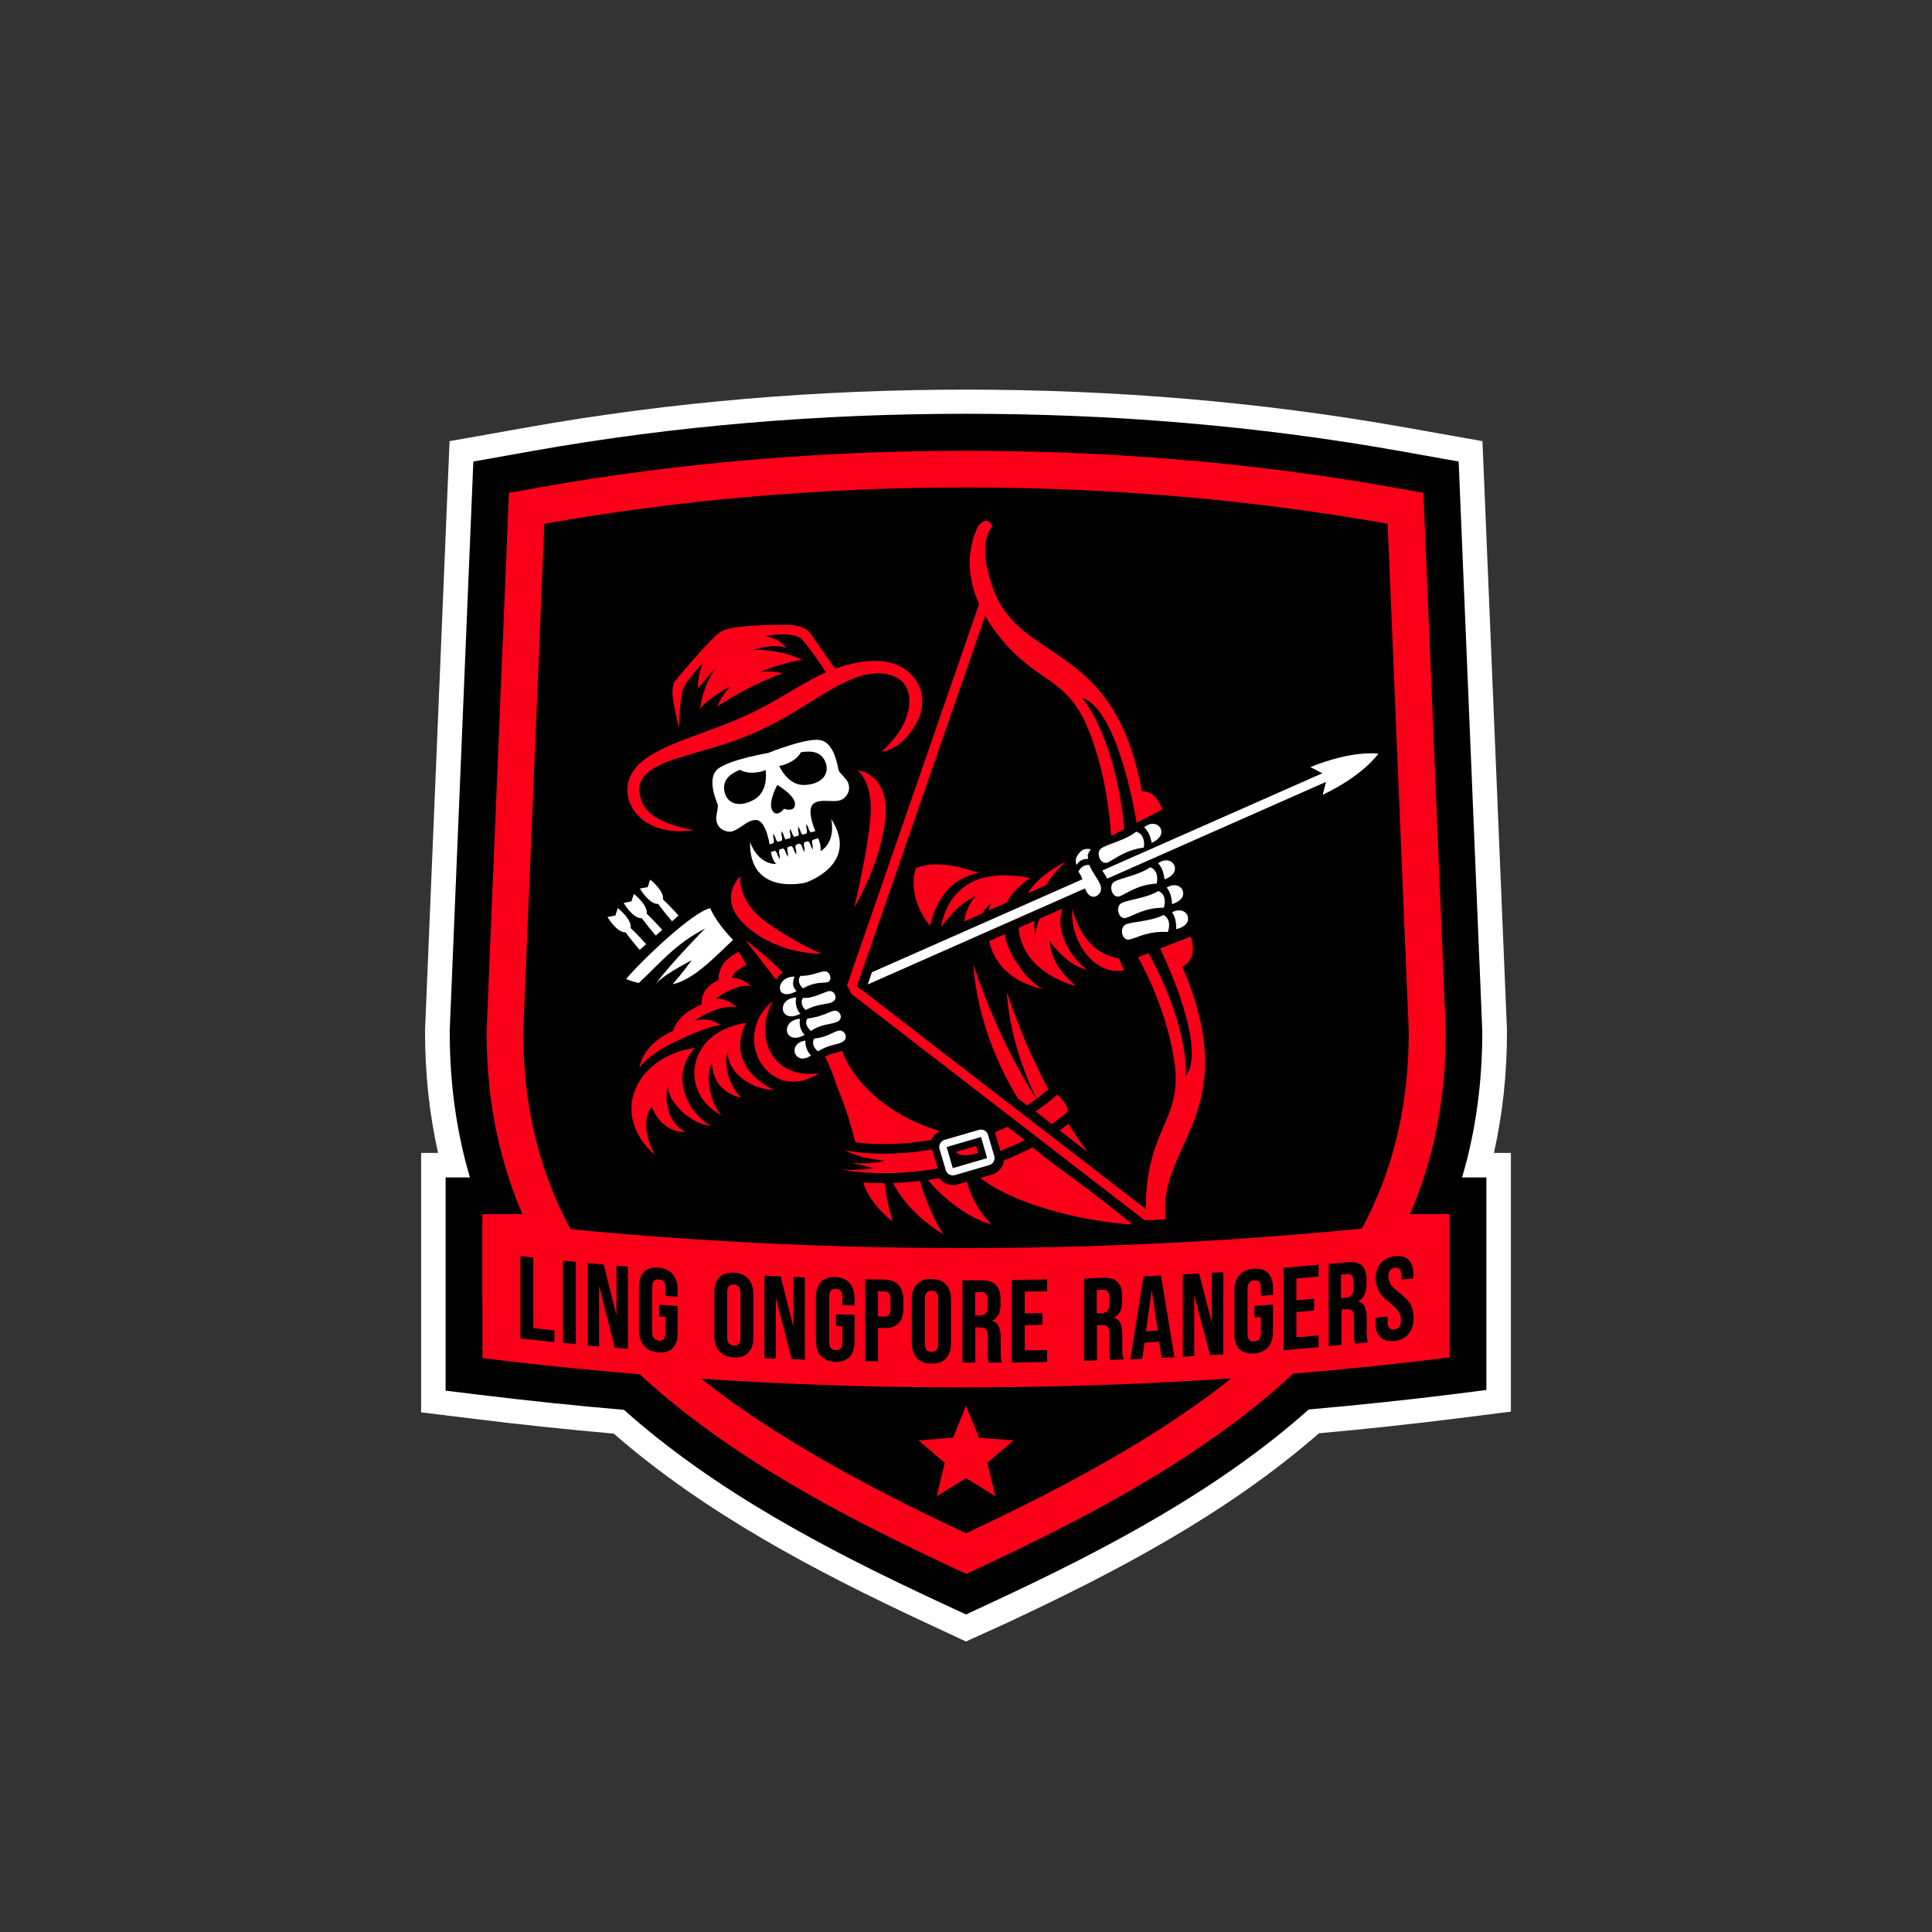
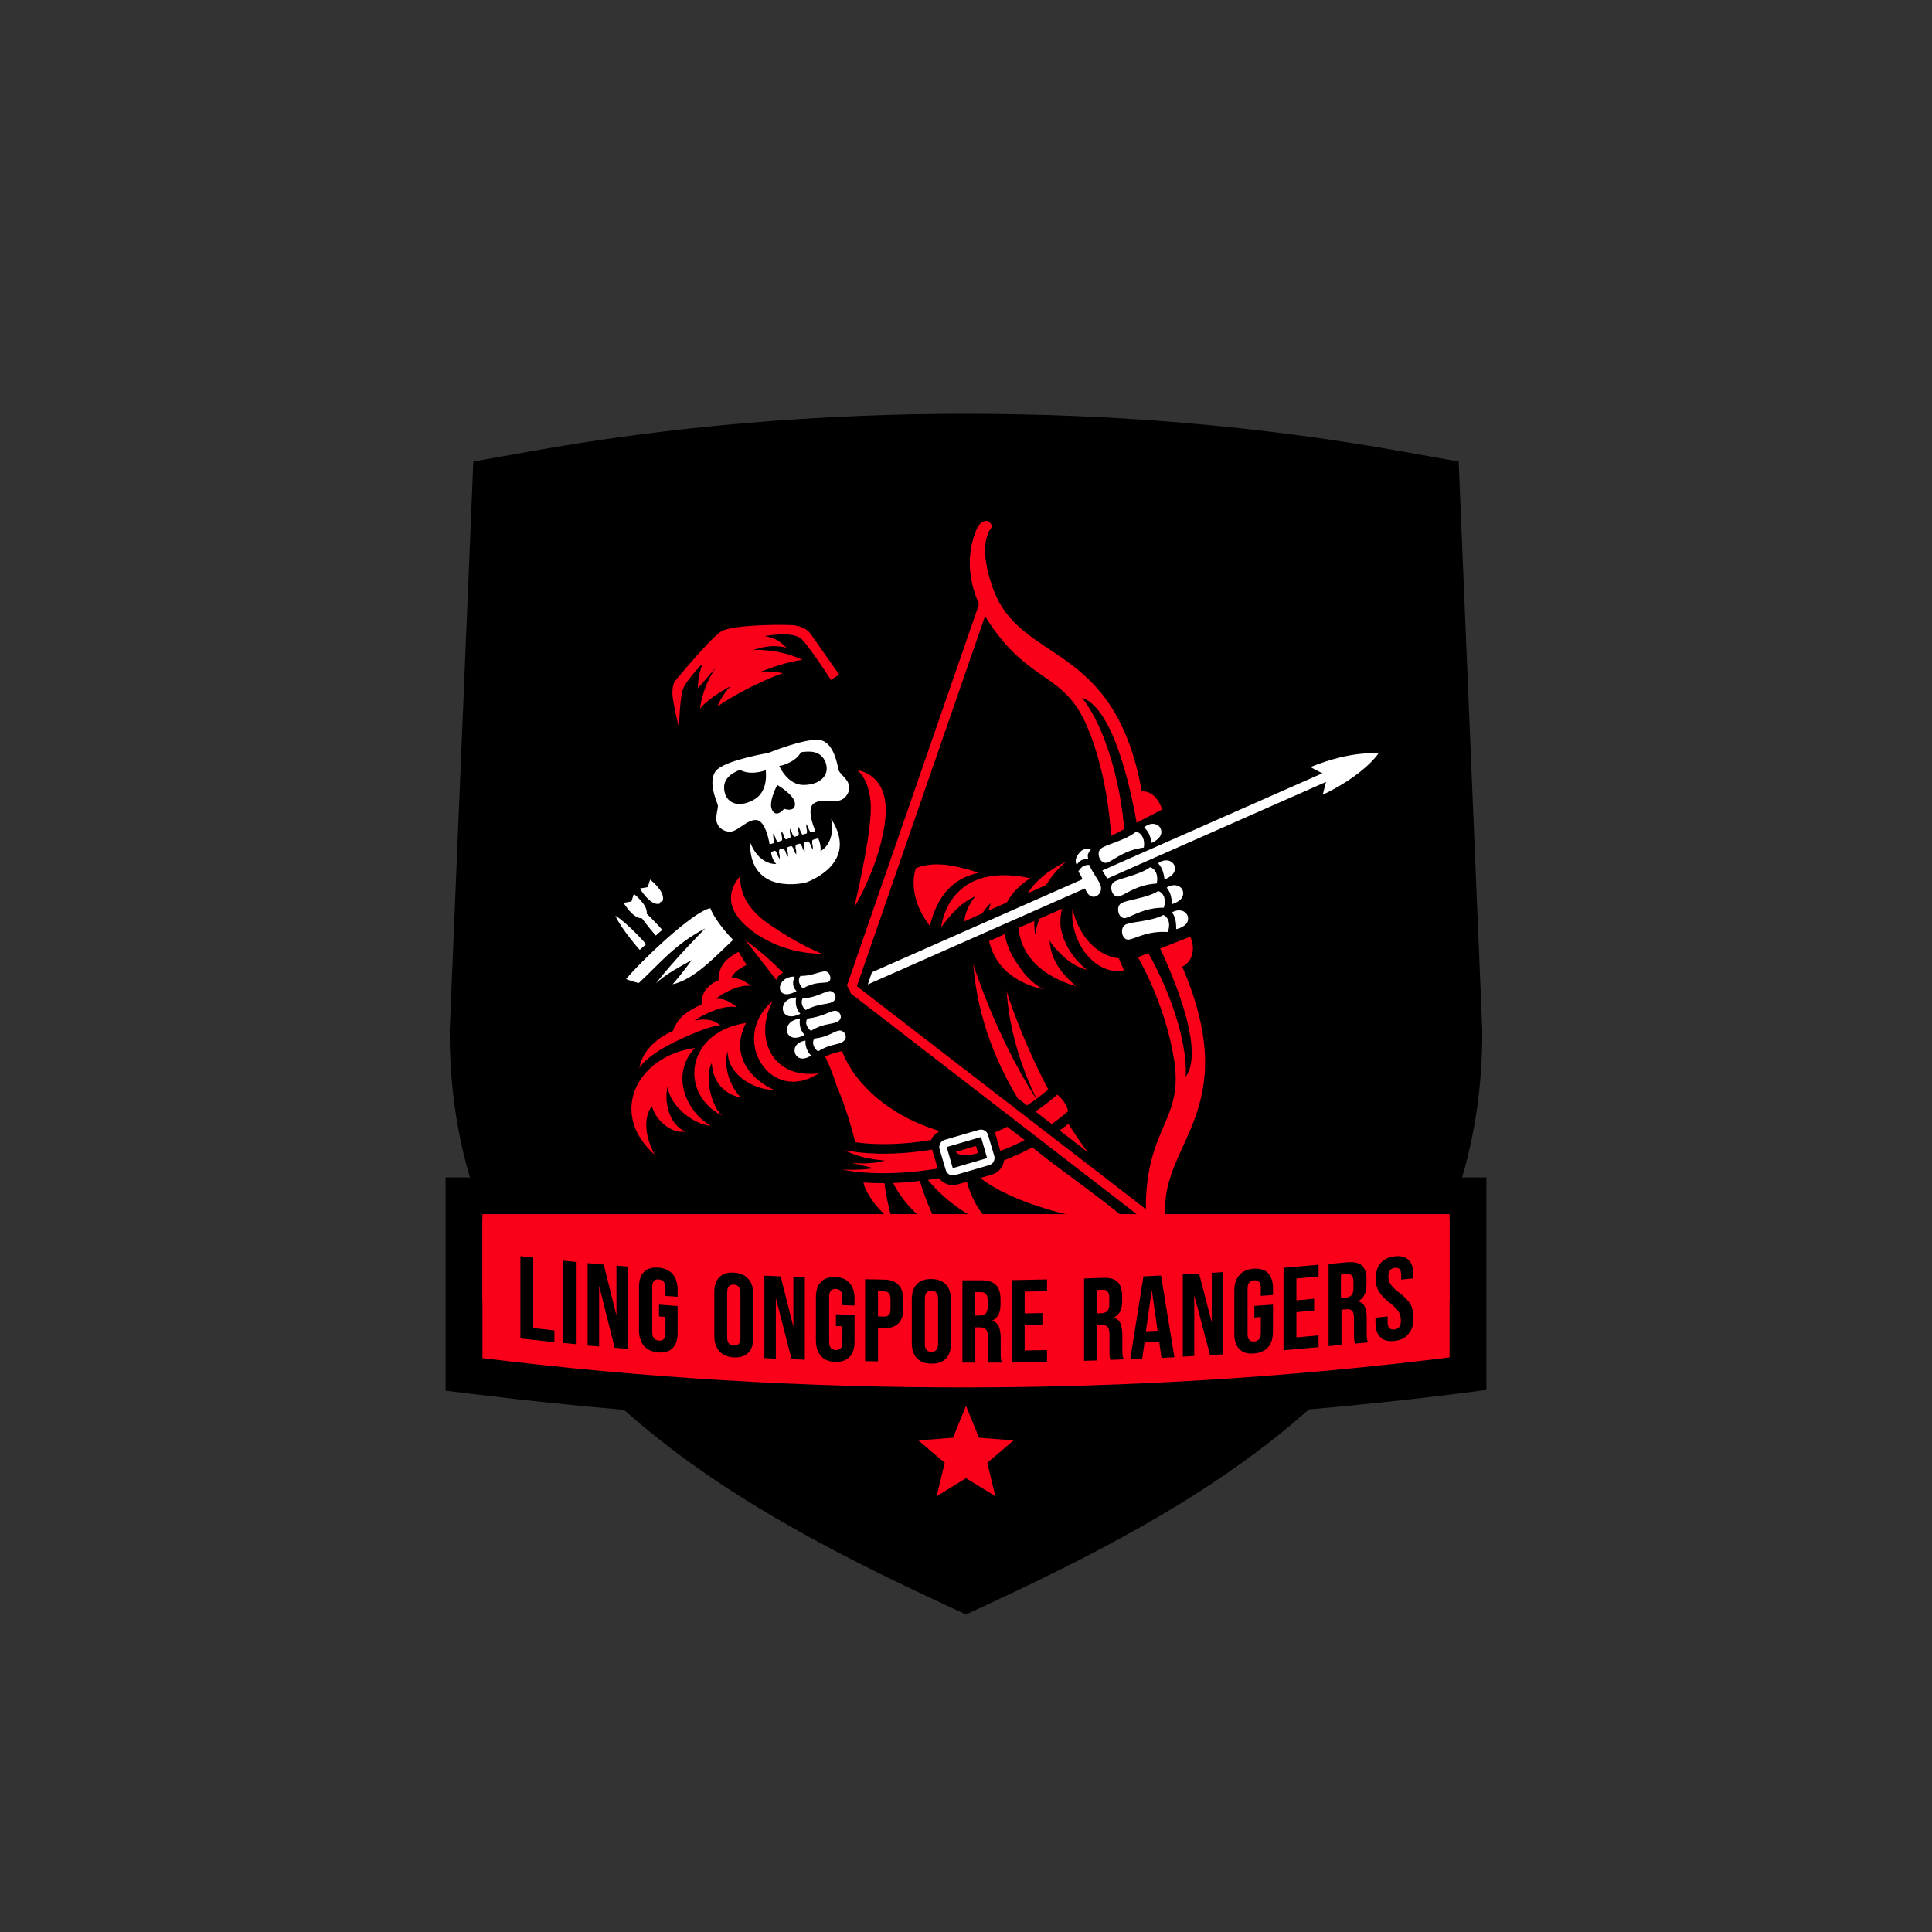
<svg xmlns="http://www.w3.org/2000/svg" xml:space="preserve" style="enable-background:new 0 0 1080 1080" version="1.0" viewBox="0 0 1080 1080">
  <rect x="0" y="0" width="1080" height="1080" fill="#333333" stroke="none" />
  <style>.st0{fill:#fff}.st0,.st1,.st2{fill-rule:evenodd;clip-rule:evenodd}.st2{fill:#fa0019}</style>
  <g id="Layer_1">
-     <path d="M343.1 801.4c-25.9-2.3-51.8-5-77.6-8.2l-30.1-3.7v-145h9.5c-5-22.1-7.3-44.8-7.3-67.6v-1.1l13.7-329.2 43.4-7.7c80.9-14.4 163.2-21.1 245.3-21.1s164.4 6.7 245.3 21.1l43.4 7.7 13.7 329.2v1.1c0 22.8-2.3 45.4-7.3 67.6h9.5v144.6l-30 3.8c-25.7 3.2-51.5 6-77.3 8.3-51.1 44.7-112.8 77.2-174 105.8L540 917.6l-23.2-10.8c-61-28.5-122.7-60.9-173.7-105.4z" class="st0" />
    <path d="M262.7 658.2c-7.8-26.3-11.3-53.5-11.3-81.3v-.9l13.2-318 32.5-5.8c80.1-14.3 161.6-20.9 242.9-20.9s162.8 6.6 242.9 20.9l32.5 5.8 13.2 318v.9c0 27.8-3.5 55-11.3 81.3h13.6V777l-18 2.3c-27.1 3.4-54.2 6.2-81.3 8.6-50.6 45.1-113.2 78-174.2 106.5l-17.4 8.1-17.4-8.1c-60.9-28.4-123.3-61.2-173.8-106.3-27.3-2.3-54.5-5.2-81.6-8.5l-18.1-2.2V658.2h13.6z" class="st1" />
    <path d="M269.7 678.7h540.6v49H269.7z" class="st2" />
-     <path d="M531.3 875.7c-86.5-40.4-187.7-95-232.9-183.5C279.9 656 272 617.3 272 576.9v-.4l12.5-301 16.3-2.9c78.8-14.1 159.3-20.6 239.3-20.6s160.5 6.5 239.3 20.6l16.3 2.9 12.5 301v.4c0 40.5-7.9 79.2-26.4 115.3-45.3 88.4-146.4 143.1-232.9 183.5l-8.7 4.1-8.9-4.1z" class="st2" />
-     <path d="M540 857.1c-154.8-72.3-247.5-146-247.5-280.2l11.8-284.1c73.6-13.1 152.9-20.3 235.7-20.3s162.1 7.2 235.7 20.3l11.8 284.1c0 134.2-92.7 207.9-247.5 280.2z" class="st1" />
    <path d="M437.7 543.8c-6-6.2-12.9-12.3-21.1-18.2 0 0 8.1 10 17.3 22.2.5-1.5 1.8-3.1 3.8-4zM499.2 661.3c6.1 11.6 15.4 20.7 28.3 28.8-5.5-7.9-10-19.2-13.3-30-4.9.7-10 1-15 1.2zm19.5-1.7c2.1-.3 4.2-.6 6.2-1 2.3 3.1 6.5 4.7 10.4 3.5l5.2-1.5c2.1 8.2 6.6 16.8 13.6 23.7-9.1-1.9-24.6-11.6-35.4-24.7zm29.3-1.1c18.6 14.5 56.1 24.3 85.1 26-23.6-19.5-38.7-29.1-56-43.1-5.1 2.7-10.4 5.1-15.8 7.2-.5 3.7-3.1 6.9-6.8 8l-6.5 1.9zm-22.5-26.2c-28.5-8.4-48-26.6-54.8-44.8-2.4.8-5.4 1.1-9.4 3.1 3.3 7 5.3 12.8 6.5 16.7 0 0 5.3 11.3 10.3 31.2 13.6 2 29 1 42.1-1.2h.3c.9-2.2 2.7-4 5-5zM482.7 661l.3 1.5c4.2 11.5 16 20.4 16 20.4s-3.3-10.7-4.6-21.5c-3.9 0-7.8-.1-11.7-.4z" class="st2" />
    <path d="M445.3 554c-2.5-2.2-2.3-5.3-1.1-8.1-11.4 0-10.9 14.9 1.1 8.1zM448.8 552.5c-2.1-2-3.1-4.9-1.3-7 5.7.3 11.2-2.7 13.9-2.5 2.8.2 4.1 5.5 1 6.1-3 .6-6.7-.4-13.6 3.4zM450.4 564.6c-2.3-1.8-2.9-5-1.5-6.8 5.7.6 12.1-3.6 14.9-3.8 2.8-.1 4.8 4.2 1.7 6-3.1 1.8-7.7.7-15.1 4.6zM447.2 569.5c-11.2.8-8.9 15.4 2.6 9 0 0-3.6-3.2-2.6-9zM453.3 576.3c-2-1.9-3.6-4.3-2-6.9 8.9-1.1 12.5-4.2 15.3-4.4s5 4 1.9 5.9c-3.1 2-8.3.9-15.2 5.4zM453.4 590c-2.1-1.8-3.5-5.7-3.1-8.3-10.6 1.4-6.1 14.7 3.1 8.3zM457.3 587.7c-2.5-1.7-3.7-5.1-2-7.2 7.3-.6 10.9-4.1 13.8-4.4 2.9-.4 5.4 3.9 2.2 6.1-3 2.1-7.4 1.3-14 5.5zM445.1 557.6c-11.2.4-9.4 15.1 2.3 9.1 0 0-3.5-3.3-2.3-9.1z" class="st0" />
    <path d="M357.4 597.1s3.1-6.8 21.5-15.5c18.4-8.8 23.7-8.4 23.7-8.4s-2.3-2.5-6.6-3.1c-4.3-.6-7.7.5-7.7.5s3.8-3.2 11.8-6.1c8-2.8 11.8-1.4 11.8-1.4s-2.1-2-5.4-3.6c-3.3-1.6-6.3-1.1-6.3-1.1s2.4-2.5 9.1-5.4c6.7-2.9 10.7-1.8 10.7-1.8s-3.8-3-6.5-3.8c-2.8-.9-4.6-.8-4.6-.8s.8-2.3 3.4-4.2c2.6-1.9 5-3 5-3l-4.4-7.3s-6.1 2.8-8.9 7.2c-2.8 4.4-2.3 8.7-2.3 8.7s-3 .8-6.5 4.4c-3.5 3.7-3 9.1-3 9.1s-6.6 2.7-10.7 6.5c-4 3.8-5.3 8.3-5.3 8.3s-16.4 6.3-18.8 20.8zM547.1 293.6s-15.1 24.5 7.3 56.6 40.6 26.1 53.3 55.9c10.4 24.3 12.9 51.9 13.4 61.2l28.6-14.8c-.9-2.7-4.3-10.6-11.4-10.1-15.4-85-67.6-70.4-83.2-113.4-9.7-26.8-.4-34.5-.4-34.5s-2-6.9-7.6-.9zM641.1 682.1c-.5-4.1-.7-8.6-.4-13.6 2.1-39.1 20.6-43.6 15.7-75.6-4.9-31.9-20.3-57.8-20.3-57.8l29.3-11.5c3 7 1.2 14-4.5 16.8 35.3 82.3-14.4 99-9.2 141.2-3.5.1-7 .3-10.6.5z" class="st2" />
    <path d="M604.8 390c15.9 19.9 24.9 61.8 23.9 87l7-15.2c-2.1-12.8-11.8-65.5-30.9-71.8zM662.8 601.9c1.2-21.3-10.6-52.4-23.5-73.6l7.3-2.1c6.3 12.8 27.9 59.9 16.2 75.7z" class="st1" />
    <path d="M479.4 430.6s8.4 6.3 7.3 24.5c-1 18.2-9.2 52.2-9.2 52.2s14.8-24.3 17.4-49.6-15.5-27.1-15.5-27.1zM413.9 489.8s-2.2 13.7 14.3 25.6c16.4 11.9 31.1 17.7 31.1 17.7s-22.5 1.1-41.1-14.5c-18.7-15.6-4.3-28.8-4.3-28.8zM639.8 682.1 477.2 556.6l-1.6-1.2c-.6-2.8-2.2-3.9-2.1-4.6l76.7-221.5 3.6 6-74.8 216 168.4 129.9v.6l-7.6.3z" class="st2" />
    <path d="M601.9 483.5s1-1.9 2.8-2.7c1.8-.8 3.7-.7 3.7-.7s-.6-1.4-.2-2.6c.4-1.2 1.6-2.7 1.6-2.7s-3.6-1.2-5.9 1.4c-2.5 2.5-3.2 5.2-2 7.3zM639.4 473.8c.7-3.9-.6-7.9-4.3-8.9-6 5-16.7 7-19.7 9.5-3 2.4-.2 9.4 3.9 7.7 4-1.8 9.4-6.9 20.1-8.3zM639.6 462.5s1.8 1.6 2.8 3.9c1 2.3 1.4 4.8 1.4 4.8s5.8-2.4 5.4-6.5c-.4-4.1-5.5-5.8-9.6-2.2zM646.6 493.9c.9-3.9-.1-8-3.7-9.1-6.3 4.6-17.1 6-20.3 8.3-3.1 2.3-.7 9.4 3.4 7.9 4.1-1.6 9.8-6.4 20.6-7.1zM647.4 482.6s1.7 1.7 2.5 4.1c.8 2.3 1.1 4.9 1.1 4.9s6-2 5.8-6.2c-.1-4.1-5.1-6.1-9.4-2.8zM650.6 507.4c1.2-3.8.5-8-3.1-9.3-6.6 4.1-17.5 4.8-20.8 6.9-3.3 2-1.4 9.3 2.8 8.1 4.3-1.3 10.3-5.7 21.1-5.7zM652.2 496.2s1.6 1.8 2.2 4.2c.7 2.4.8 5 .8 5s6.1-1.6 6.2-5.8c.2-4.1-4.7-6.4-9.2-3.4zM652.8 521c1.4-3.7 1-7.9-2.5-9.5-6.9 3.7-17.8 3.6-21.2 5.4-3.4 1.8-2 9.2 2.3 8.3 4.3-1 10.6-4.9 21.4-4.2zM655.2 510s1.4 1.9 1.9 4.4c.5 2.4.4 5 .4 5s6.2-1.2 6.6-5.3c.5-4.2-4.2-6.8-8.9-4.1z" class="st0" />
    <path d="M578.2 514.8c-.2 4.7.5 7.8.5 7.8s.3-3.6 2.3-9l12.7-5.6c-1 4-1.4 8.6-.2 13.2 3.6 13.5 14.1 20.9 14.1 20.9s-6.1-.9-13.1-7.4c-7.1-6.5-7.7-9.1-7.7-9.1s-.4 9.2 7.7 18.7c2.5 2.9 4.9 5.2 7 6.9 0 0-30-6.7-32.1-32.5l8.8-3.9zM596.4 481.4s-5.8 3.9-11.7 13.4l-10.2 4.5c4-6.3 10.8-12.5 21.9-17.9z" class="st2" />
    <path d="M599.5 508.1c-1.7 18.7 13.1 37.7 28.8 34.3l-2.9-6.7c-11.3-1.3-21.9-11.1-25.9-27.6zM576 490.9c-6.3 4-10.5 8.6-13.2 13.6l-10.2 4.5c.4-1.5.8-2.9 1.3-4.2-1.9 1.7-3.5 3.7-4.8 5.8l-10.1 4.5c.5-4.6 2.4-9.4 6.3-14.1-8.3 3.7-13.8 10.1-19.1 17.2 0 0 2.9-34.4 44.7-28.2 3.1.6 5.1.9 5.1.9z" class="st2" />
    <path d="m442.9 468.1-12.7 3.9s-1.9-13.1-7.3-13.6c-5.5-.5-10.6 7-15.5 6.5s-7.4-4.4-7-8.2c.4-3.7 1.2-5.5.8-6.9-.4-1.4-6.4-14.4-.1-19.8 6.3-5.4 28.4-9.1 28.4-9.1s20.7-8.5 28.9-7.2c8.2 1.3 9.9 15.4 10.4 16.8.4 1.4 2 2.5 4.3 5.4 2.3 2.9 2.3 7.6-1.7 10.6-3.9 3-12.2-.6-16.6 2.7-4.4 3.3 1 15.4 1 15.4l-12.9 3.5zm-8.4-29.3s-4.9 9-3.1 13.5c1.8 4.5 5.4 1.8 6.9-.2 2.3.9 6.8 1.2 6-3.5-.9-4.7-9.8-9.8-9.8-9.8zm13.2-18.3s-1.5 3.3-5.9 5.5-6.2 2.1-6.2 2.1 4.5 10.8 13.7 10.7c9.2-.1 14.8-5.5 12.2-12.6-2.7-7-9.4-6.3-13.8-5.7zm-34.1 9.8c-4.1 1.8-10.1 4.8-8.6 12.2 1.5 7.4 9.1 9 17 4.2s6-16.3 6-16.3-1.5 1.1-6.4 1.5c-4.9.4-8-1.6-8-1.6z" class="st0" />
    <path d="m431 476.2 13.2-3.8 13.2-3.8c1.2 2.8 1.5 5.2 1.3 7.2 9.1-5.7 5.9-18.1 5.9-18.1 16.5 25.6-14.3 35.7-14.3 35.7s-31.6 7.8-31-22.7c0 0 3.9 12.3 14.6 12.3-1.5-1.6-2.5-3.8-2.9-6.8z" class="st0" />
    <path d="M436.8 464.6c0 1.5 0 2.1.4 3.6 0 .9 0 1.6-.2 1.8-.4.6 1.1 1.7 1.3.8l.4-.1c.7.7 1.4-1.1.7-1.4-.3-.1-.7-.7-1.1-1.5-.3-1.5-.6-1.9-1.5-3.2zm4.7-1.4c0 1.5 0 2.1.4 3.6 0 .9 0 1.6-.2 1.8-.4.6 1.1 1.7 1.3.8l.4-.1c.7.7 1.4-1.1.7-1.4-.3-.1-.7-.7-1.1-1.5-.4-1.4-.7-1.9-1.5-3.2zm4.6-1.3c0 1.5 0 2.1.4 3.6 0 .9 0 1.6-.2 1.8-.4.6 1.1 1.7 1.3.8l.4-.1c.7.7 1.4-1.1.7-1.4-.3-.1-.7-.7-1.1-1.5-.4-1.5-.7-1.9-1.5-3.2zm4.6-1.3c0 1.5 0 2.1.4 3.6 0 .9 0 1.6-.2 1.8-.4.6 1.1 1.7 1.3.8l.4-.1c.7.7 1.4-1.1.7-1.4-.3-.1-.7-.7-1.1-1.5-.4-1.5-.7-1.9-1.5-3.2zm-18.5 5.3c0 1.5 0 2.1.4 3.6 0 .9 0 1.6-.2 1.8-.4.6 1.1 1.7 1.3.8l.4-.1c.7.7 1.4-1.1.7-1.4-.3-.1-.7-.7-1.1-1.5-.4-1.5-.7-1.9-1.5-3.2zM440.5 479c-.8-1.3-1.1-1.7-1.5-3.2-.4-.7-.8-1.4-1.1-1.5-.7-.3 0-2 .7-1.4l.4-.1c.2-.9 1.8.2 1.3.8-.2.3-.2 1-.2 1.8.4 1.5.4 2.1.4 3.6zm4.6-1.3c-.8-1.3-1.1-1.7-1.5-3.2-.4-.7-.8-1.4-1.1-1.5-.7-.3 0-2 .7-1.4l.4-.1c.2-.9 1.8.2 1.3.8-.2.3-.2 1-.2 1.8.5 1.5.4 2 .4 3.6zm4.7-1.4c-.8-1.3-1.1-1.7-1.5-3.2-.4-.7-.8-1.4-1.1-1.5-.7-.3 0-2 .7-1.4l.4-.1c.2-.9 1.8.2 1.3.8-.2.3-.2 1-.2 1.8.4 1.6.4 2.1.4 3.6zm4.6-1.3c-.8-1.3-1.1-1.7-1.5-3.2-.4-.7-.8-1.4-1.1-1.5-.7-.3 0-2 .7-1.4l.4-.1c.2-.9 1.8.2 1.3.8-.2.3-.2 1-.2 1.8.4 1.6.4 2.1.4 3.6zm-18.5 5.3c-.8-1.3-1.1-1.7-1.5-3.2-.4-.7-.8-1.4-1.1-1.5-.7-.3 0-2 .7-1.4l.4-.1c.2-.9 1.8.2 1.3.8-.2.3-.2 1-.2 1.8.4 1.5.4 2.1.4 3.6z" class="st1" />
-     <path d="M387.9 464s-23.4-3-28.7-14.9c-5.3-11.9.5-19.5 20.2-25.5s33.2-8.7 54.4-19.8c21.2-11.1 41.7-29.1 59.4-27.3 17.7 1.8 16.9 17.4 12.4 27.1-4.4 9.7-12.8 16.5-12.8 16.5s10.7.1 19.7-16.3c9.1-16.4-2.5-37.1-28.5-34.1-26 3.1-39.4 17.5-66.2 29.9-26.8 12.4-55.7 17.5-64.5 32.5-8.7 15.1 5 36.5 34.6 31.9z" class="st2" />
    <path d="m469.1 377.1-15.9-22.7s-2.6-4.7-11.4-5c-8.8-.3-32.8 0-38.7 3.6S377 381.1 377 381.1s-1.7 3.3-.9 9c.8 5.7 3.4 16.8 3.4 16.8s.5-15.8 2.1-21.1c1.6-5.3 11.2-14.9 11.2-14.9s-1.2 2.8-2.1 7.2c-.8 4.5-.5 6.6-.5 6.6l9.9-11.5s-4 5.7-6.2 12.2c-2.2 6.5-2.6 10.8-2.6 10.8s2.8-4.8 17-12.6c-4.9 5.2-7.3 11.3-7.3 11.3 18.9-12.6 36.6-18.6 36.6-18.6s-5.6-1.4-12.3-.8c14.6-5.9 23.3-6.6 23.3-6.6s-6.1-3.2-15.1-4.7-12.9-.7-12.9-.7 6.5-2.3 11.6-2.3 7.5.9 7.5.9-3.5-3.6-6.3-4.8c-2.8-1.2-5.9-1.7-5.9-1.7s15.8-3.2 20.7 1.8c4.9 4.9 16.3 22.7 16.3 22.7l4.6-3zM810.3 758.8v-77.4c-177.9 21.6-362.6 21.7-540.6.4v77.4c178.3 22 362.4 21.8 540.6-.4z" class="st2" />
    <path d="m487.4 543.5 267.1-118 2.1 4.8-271.5 120z" class="st0" />
-     <path d="m742.1 433.8-9.6-5c24-9.7 38-7.5 38-7.5s-7.8 11.8-31.1 23l2.7-10.5z" class="st0" />
+     <path d="m742.1 433.8-9.6-5c24-9.7 38-7.5 38-7.5s-7.8 11.8-31.1 23l2.7-10.5" class="st0" />
    <path d="M613.7 482s-1.6-.2-3.3.7c-1.7.9-2.8 3-2.8 3s1.8 2.5 2.4 4.7c.6 2.2 1.5 7.7 4.7 9.1 3.2 1.4 6.8-2.4 5.2-6.3-1.5-3.8-3.7-5.8-6.2-11.2z" class="st1" />
    <path d="M608.9 483.5s-1.6-.2-3.3.7c-1.7.9-2.8 3-2.8 3s1.8 2.5 2.4 4.7c.6 2.2 1.5 7.7 4.7 9.1 3.2 1.4 6.8-2.4 5.2-6.3-1.5-3.8-3.8-5.8-6.2-11.2z" class="st0" />
    <path d="M366 645.6c-26.6-23.9-9.2-55.5 22.5-59.8-13.9 14.5-5.2 35.7 8.9 43.5-10.2-.6-24-12.2-24.1-22.5-2.3 9.1.7 21.9 9.9 25.8-8.2 1.2-16.9-6.6-18.7-14.2-.1 0-8.2 8.6 1.5 27.2zM431.9 559.6c-10.4 19.5-1.1 43.8 25.7 40.4-27.2 17.9-50.2-19.8-25.7-40.4z" class="st2" />
    <path d="M417 571.8c-9 17.9 2.2 31.2 15.7 37.5-11.7-.1-26.2-8.9-25.9-21.7-2.7 8.3 1.3 20.2 7.6 26.1-7.9-1.8-15.7-7-16.5-19.4-4.2 6.8-.5 23.9 5.7 29.3-23.3-11.4-21.4-46.3 13.4-51.8zM519.8 517.6c3.8-15.5 11.9-26.5 27.3-29.7-11-3.5-24-7.1-35.1-2.6 0 0-6 14.4 7.8 32.3zM544.1 539s11.9 38.9 35.2 75.4c-1.7 1.2-3.5 2.4-5.2 3.5l-5.2-4c-9.7-15.9-22.5-42.6-24.8-74.9zm35.3 75.2c2.3-1.6 4.5-3.4 6.6-5.2-15.5-29.2-23.3-54.9-23.3-54.9 1.7 23.8 9.1 44.5 16.7 60.1zm17.8 14c3.4 5.4 7 10.7 10.9 15.9l-15.8-12.2c1.7-1.1 3.3-2.4 4.9-3.7z" class="st2" />
    <path d="M350 547.3c7.5-9.2 37.5-38 47.1-39.6 2 5.5 8.5 13.5 12.7 17.7-9.1 8.4-21.7 22.3-33.8 24.8 5.7-6.5 10.7-13.5 10.7-13.5-5.9 3.3-15.4 8.2-20.1 13.2 9-12.1 27.6-30.9 27.6-30.9-16.8 8.8-24.4 18.6-37.1 30.5-2.4-.5-4.8-1.3-7.1-2.2zM368.4 521.4l1.8-1.6s-10.4-11.9-17.2-15.9c3.1 7.2 13.6 19.1 13.6 19.1l1.8-1.6z" class="st0" />
    <path d="m353 503.9 1.3-4.2s8.1 6.2 7.2 11.2c-.2 1.1-.8 1.4-1.5 1.1.2.8-.1 1.3-1.3 1.3-5 .2-10.1-8.6-10.1-8.6l4.4-.8zM359.4 529.4l1.8-1.6s-10.4-11.9-17.2-15.9c3.1 7.2 13.6 19.1 13.6 19.1l1.8-1.6z" class="st0" />
-     <path d="m344 511.8 1.3-4.2s8.1 6.2 7.2 11.2c-.2 1.1-.8 1.4-1.5 1.1.2.8-.1 1.3-1.3 1.3-5 .2-10.1-8.6-10.1-8.6l4.4-.8zM377.5 513.4l1.8-1.6s-10.4-11.9-17.2-15.9c3.1 7.2 13.6 19.1 13.6 19.1l1.8-1.6z" class="st0" />
    <path d="m362.1 495.9 1.3-4.2s8.1 6.2 7.2 11.2c-.2 1.1-.8 1.4-1.5 1.1.2.8-.1 1.3-1.3 1.3-5 .2-10.1-8.6-10.1-8.6l4.4-.8z" class="st0" />
    <path d="m545.1 645 1.6-.5-1.1-3.9-11.3 3.3c0 .1 2.2 3.4 10.8 1.1zM556.1 633c2.4-1 4.7-2 7-3.1l9.7 7.4c-4.4 2.3-9 4.3-13.6 6.1l-3-10.3-.1-.1zm22.7-11.7c4.3-2.8 8.4-6 12.2-9.4 2.4 2 5.1 5 6.1 9.3-2.9 2.5-6 4.9-9.2 7.2l-9.1-7.1zM472.1 642.9c12.8 2.7 30.4 2.8 49-.3.1.3.1.5.2.8l2.9 9.8c-20.1 3.4-39.3 3.4-53.5.6.2 0 4.2.3 9.9 0 5.9-.3 7.7-.8 7.7-.8l-12-2.9s11.2 1.1 18.4-1.4c-.1.1-13.6-.7-22.6-5.8z" class="st2" />
    <path d="m528 637.2 19.2-5.6c2.2-.6 4.5.6 5.1 2.8l3.5 11.8c.6 2.2-.6 4.5-2.8 5.1l-19.2 5.6c-2.2.6-4.5-.6-5.1-2.8l-3.5-11.8c-.6-2.1.6-4.4 2.8-5.1zm1.2 4 3.4 11.8 19.2-5.6-3.4-11.8-19.2 5.6z" class="st0" />
    <path d="m290.9 702.2 7.2.8v39.4l11.8 1.3v6.6l-19-2.1v-46zm23.8 2.5 7.2.7v46l-7.2-.7v-46zm13.8 1.4 9 .8 7 28.1h.1v-27.5l6.4.5v46l-7.4-.6-8.6-34.3h-.1v33.6l-6.4-.5v-46.1zM368 756c-3.5-.3-6.2-1.5-8-3.6-1.8-2.1-2.8-5.1-2.8-8.8v-24.2c0-3.7.9-6.5 2.8-8.4 1.8-1.9 4.5-2.6 8-2.4 3.5.3 6.2 1.5 8 3.6s2.8 5.1 2.8 8.8v3.9l-6.8-.5V720c0-3-1.2-4.6-3.7-4.8-2.5-.2-3.7 1.2-3.7 4.2v25.2c0 3 1.2 4.6 3.7 4.8 2.5.2 3.7-1.2 3.7-4.2v-9l-3.6-.3v-6.6l10.4.8v15.1c0 3.7-.9 6.5-2.8 8.4-1.9 1.9-4.5 2.7-8 2.4zm42.2 2.8c-3.5-.2-6.3-1.4-8.1-3.5-1.9-2.1-2.8-5-2.8-8.7v-24.2c0-3.7.9-6.5 2.8-8.4 1.9-1.9 4.6-2.8 8.1-2.6 3.5.2 6.3 1.4 8.1 3.5 1.9 2.1 2.8 5 2.8 8.7v24.2c0 3.7-.9 6.5-2.8 8.4-1.9 1.9-4.6 2.8-8.1 2.6zm0-6.6c2.5.1 3.7-1.3 3.7-4.3v-25.1c0-3-1.2-4.6-3.7-4.7-2.5-.1-3.7 1.3-3.7 4.3v25.1c-.1 3 1.2 4.6 3.7 4.7zm17.1-39.1 9.1.4 7 27.8h.1v-27.5l6.4.3v46l-7.4-.3-8.7-33.9h-.1v33.6l-6.4-.3v-46.1zm39.6 48.2c-3.5-.1-6.2-1.2-8-3.3-1.8-2.1-2.8-4.9-2.8-8.7v-24.2c0-3.7.9-6.6 2.8-8.5 1.8-1.9 4.5-2.8 8-2.7 3.5.1 6.2 1.2 8 3.3 1.8 2.1 2.8 4.9 2.8 8.7v3.9l-6.8-.2v-4.4c0-3-1.2-4.6-3.7-4.7-2.5-.1-3.7 1.4-3.7 4.4v25.2c0 3 1.2 4.5 3.7 4.6 2.5.1 3.7-1.4 3.7-4.3v-9l-3.6-.1v-6.6l10.4.3v15c0 3.7-.9 6.6-2.8 8.5-1.9 2-4.5 2.9-8 2.8zm16.7-46.2 10.6.2c3.6.1 6.3 1.1 8.1 3 1.8 2 2.7 4.8 2.7 8.5v4.5c0 3.7-.9 6.5-2.7 8.4-1.8 1.9-4.5 2.8-8.1 2.7l-3.4-.1V761l-7.2-.1v-45.8zm10.6 20.9c1.2 0 2.1-.3 2.7-.9.6-.6.9-1.8.9-3.3v-5.5c0-1.6-.3-2.7-.9-3.4-.6-.7-1.5-1-2.7-1l-3.4-.1v14.1l3.4.1zm26.5 26.3c-3.6 0-6.3-1.1-8.2-3.1-1.9-2-2.8-4.9-2.8-8.6v-24.2c0-3.7.9-6.5 2.8-8.5s4.6-3 8.2-2.9c3.5 0 6.3 1.1 8.1 3.1 1.9 2 2.8 4.9 2.8 8.6v24.2c0 3.7-.9 6.5-2.8 8.5-1.8 2-4.6 2.9-8.1 2.9zm0-6.6c2.5 0 3.7-1.5 3.7-4.5v-25.1c0-3-1.2-4.5-3.7-4.6-2.5 0-3.7 1.5-3.7 4.5v25.1c-.1 3.1 1.2 4.6 3.7 4.6zm17.1-40h10.7c3.7 0 6.4.8 8.2 2.6 1.7 1.7 2.6 4.4 2.6 8v2.8c0 4.8-1.6 7.8-4.7 9.1v.1c1.8.5 3 1.6 3.7 3.2.7 1.6 1.1 3.8 1.1 6.5v8.1c0 1.3 0 2.4.1 3.2.1.8.3 1.6.7 2.4h-7.4c-.3-.7-.4-1.4-.5-2.1-.1-.7-.1-1.8-.1-3.6v-8.4c0-2.1-.3-3.6-1-4.4-.7-.8-1.9-1.2-3.5-1.2h-2.5v19.7H538v-46h-.2zm9.9 19.7c1.4 0 2.5-.4 3.3-1.1.7-.7 1.1-2 1.1-3.8V727c0-1.7-.3-2.9-.9-3.6-.6-.7-1.5-1.1-2.8-1.1h-3.3v13.1h2.6zm17.9-19.8 19.7-.4v6.6l-12.5.2v12.2l9.9-.2v6.6l-9.9.2v14.1l12.5-.2v6.6l-19.7.4v-46.1zm40.3-.9 10.7-.4c3.7-.1 6.4.6 8.1 2.3 1.7 1.7 2.6 4.3 2.6 7.9v2.8c0 4.8-1.6 7.9-4.7 9.2v.1c1.8.5 3 1.5 3.7 3.1.7 1.6 1.1 3.8 1.1 6.5v8.1c0 1.3 0 2.4.1 3.2.1.8.3 1.6.7 2.4l-7.4.3c-.3-.7-.4-1.4-.5-2.1-.1-.7-.1-1.8-.1-3.5v-8.4c0-2.1-.3-3.6-1-4.4-.7-.8-1.9-1.2-3.5-1.1l-2.5.1v19.7l-7.2.2v-46h-.1zm9.8 19.4c1.4 0 2.5-.5 3.3-1.2.7-.8 1.1-2 1.1-3.8v-3.5c0-1.7-.3-2.9-.9-3.6-.6-.7-1.5-1.1-2.8-1l-3.3.1v13.1l2.6-.1zm23.5-20.6 9.8-.5 7.5 45.7-7.2.4-1.3-9.1v.1l-8.2.4-1.3 9.1-6.7.3 7.4-46.4zm7.9 30.4-3.2-22.6h-.1l-3.2 22.9 6.5-.3zm14.1-31.5 9.1-.5 7 27.1h.1v-27.5l6.4-.4v46l-7.4.4-8.7-33.1h-.1V758l-6.4.4v-46zm39.6 44.2c-3.5.3-6.2-.6-8-2.4-1.8-1.9-2.8-4.7-2.8-8.4v-24.2c0-3.7.9-6.6 2.8-8.8 1.8-2.1 4.5-3.3 8-3.6 3.5-.2 6.2.6 8 2.4 1.8 1.9 2.8 4.7 2.8 8.4v3.9l-6.8.5V720c0-3-1.2-4.4-3.7-4.3-2.5.2-3.7 1.8-3.7 4.8v25.2c0 3 1.2 4.4 3.7 4.2 2.5-.2 3.7-1.8 3.7-4.7v-9l-3.6.3V730l10.4-.7v15.1c0 3.7-.9 6.7-2.8 8.8-1.9 2-4.5 3.2-8 3.4zm16.7-47.9 19.6-1.7v6.6l-12.4 1.1v12.2l9.9-.9v6.6l-9.9.9v14.1l12.4-1.1v6.6l-19.6 1.7v-46.1zm25-2.1 10.7-1c3.7-.3 6.4.3 8.1 1.8 1.7 1.6 2.6 4.2 2.6 7.7v2.8c0 4.8-1.6 7.9-4.7 9.5v.1c1.7.4 3 1.3 3.7 2.9.7 1.6 1.1 3.7 1.1 6.4v8.1c0 1.3 0 2.4.1 3.2.1.8.3 1.6.7 2.3l-7.3.7c-.3-.7-.4-1.4-.5-2.1-.1-.6-.1-1.8-.1-3.5v-8.4c0-2.1-.3-3.5-1-4.3-.7-.8-1.8-1.1-3.5-.9l-2.5.2v19.7l-7.2.7v-45.9h-.2zm9.8 18.8c1.4-.1 2.5-.6 3.2-1.4.7-.8 1.1-2.1 1.1-3.9v-3.5c0-1.7-.3-2.8-.9-3.5-.6-.7-1.5-1-2.8-.9l-3.3.3v13.1l2.7-.2zm27.2 24.2c-3.5.4-6.1-.3-7.9-2.1-1.8-1.8-2.7-4.6-2.7-8.3v-2.6l6.8-.7v3.2c0 3 1.2 4.3 3.7 4.1 1.2-.1 2.1-.6 2.8-1.4.6-.8.9-2 .9-3.6 0-1.9-.4-3.6-1.3-5s-2.5-3-4.8-4.8c-3-2.3-5-4.5-6.2-6.5-1.2-2-1.8-4.3-1.8-7 0-3.6.9-6.6 2.7-8.7 1.8-2.2 4.5-3.5 8-3.9 3.4-.4 6 .3 7.8 2.1 1.8 1.8 2.6 4.6 2.6 8.3v1.9l-6.8.7v-2.4c0-1.6-.3-2.7-.9-3.4-.6-.7-1.5-.9-2.7-.8-2.4.3-3.6 1.9-3.6 4.8 0 1.7.4 3.2 1.3 4.5.9 1.3 2.5 2.9 4.9 4.7 3 2.3 5.1 4.5 6.2 6.5 1.1 2 1.7 4.5 1.7 7.4 0 3.8-.9 6.8-2.8 9-1.7 2.3-4.4 3.6-7.9 4z" class="st1" />
    <path d="M583.1 553s-7.8-4-13-12.3c-5.1-6.5-7.5-12.9-8.5-18.5l-8.7 3.9c2.4 10.2 9.7 22.2 30.2 26.9zM540 785.9l7.3 17.8 19.3 1.5-14.7 12.5 4.5 18.7-16.4-10.1-16.4 10.1 4.5-18.7-14.7-12.5 19.3-1.5z" class="st2" />
  </g>
</svg>